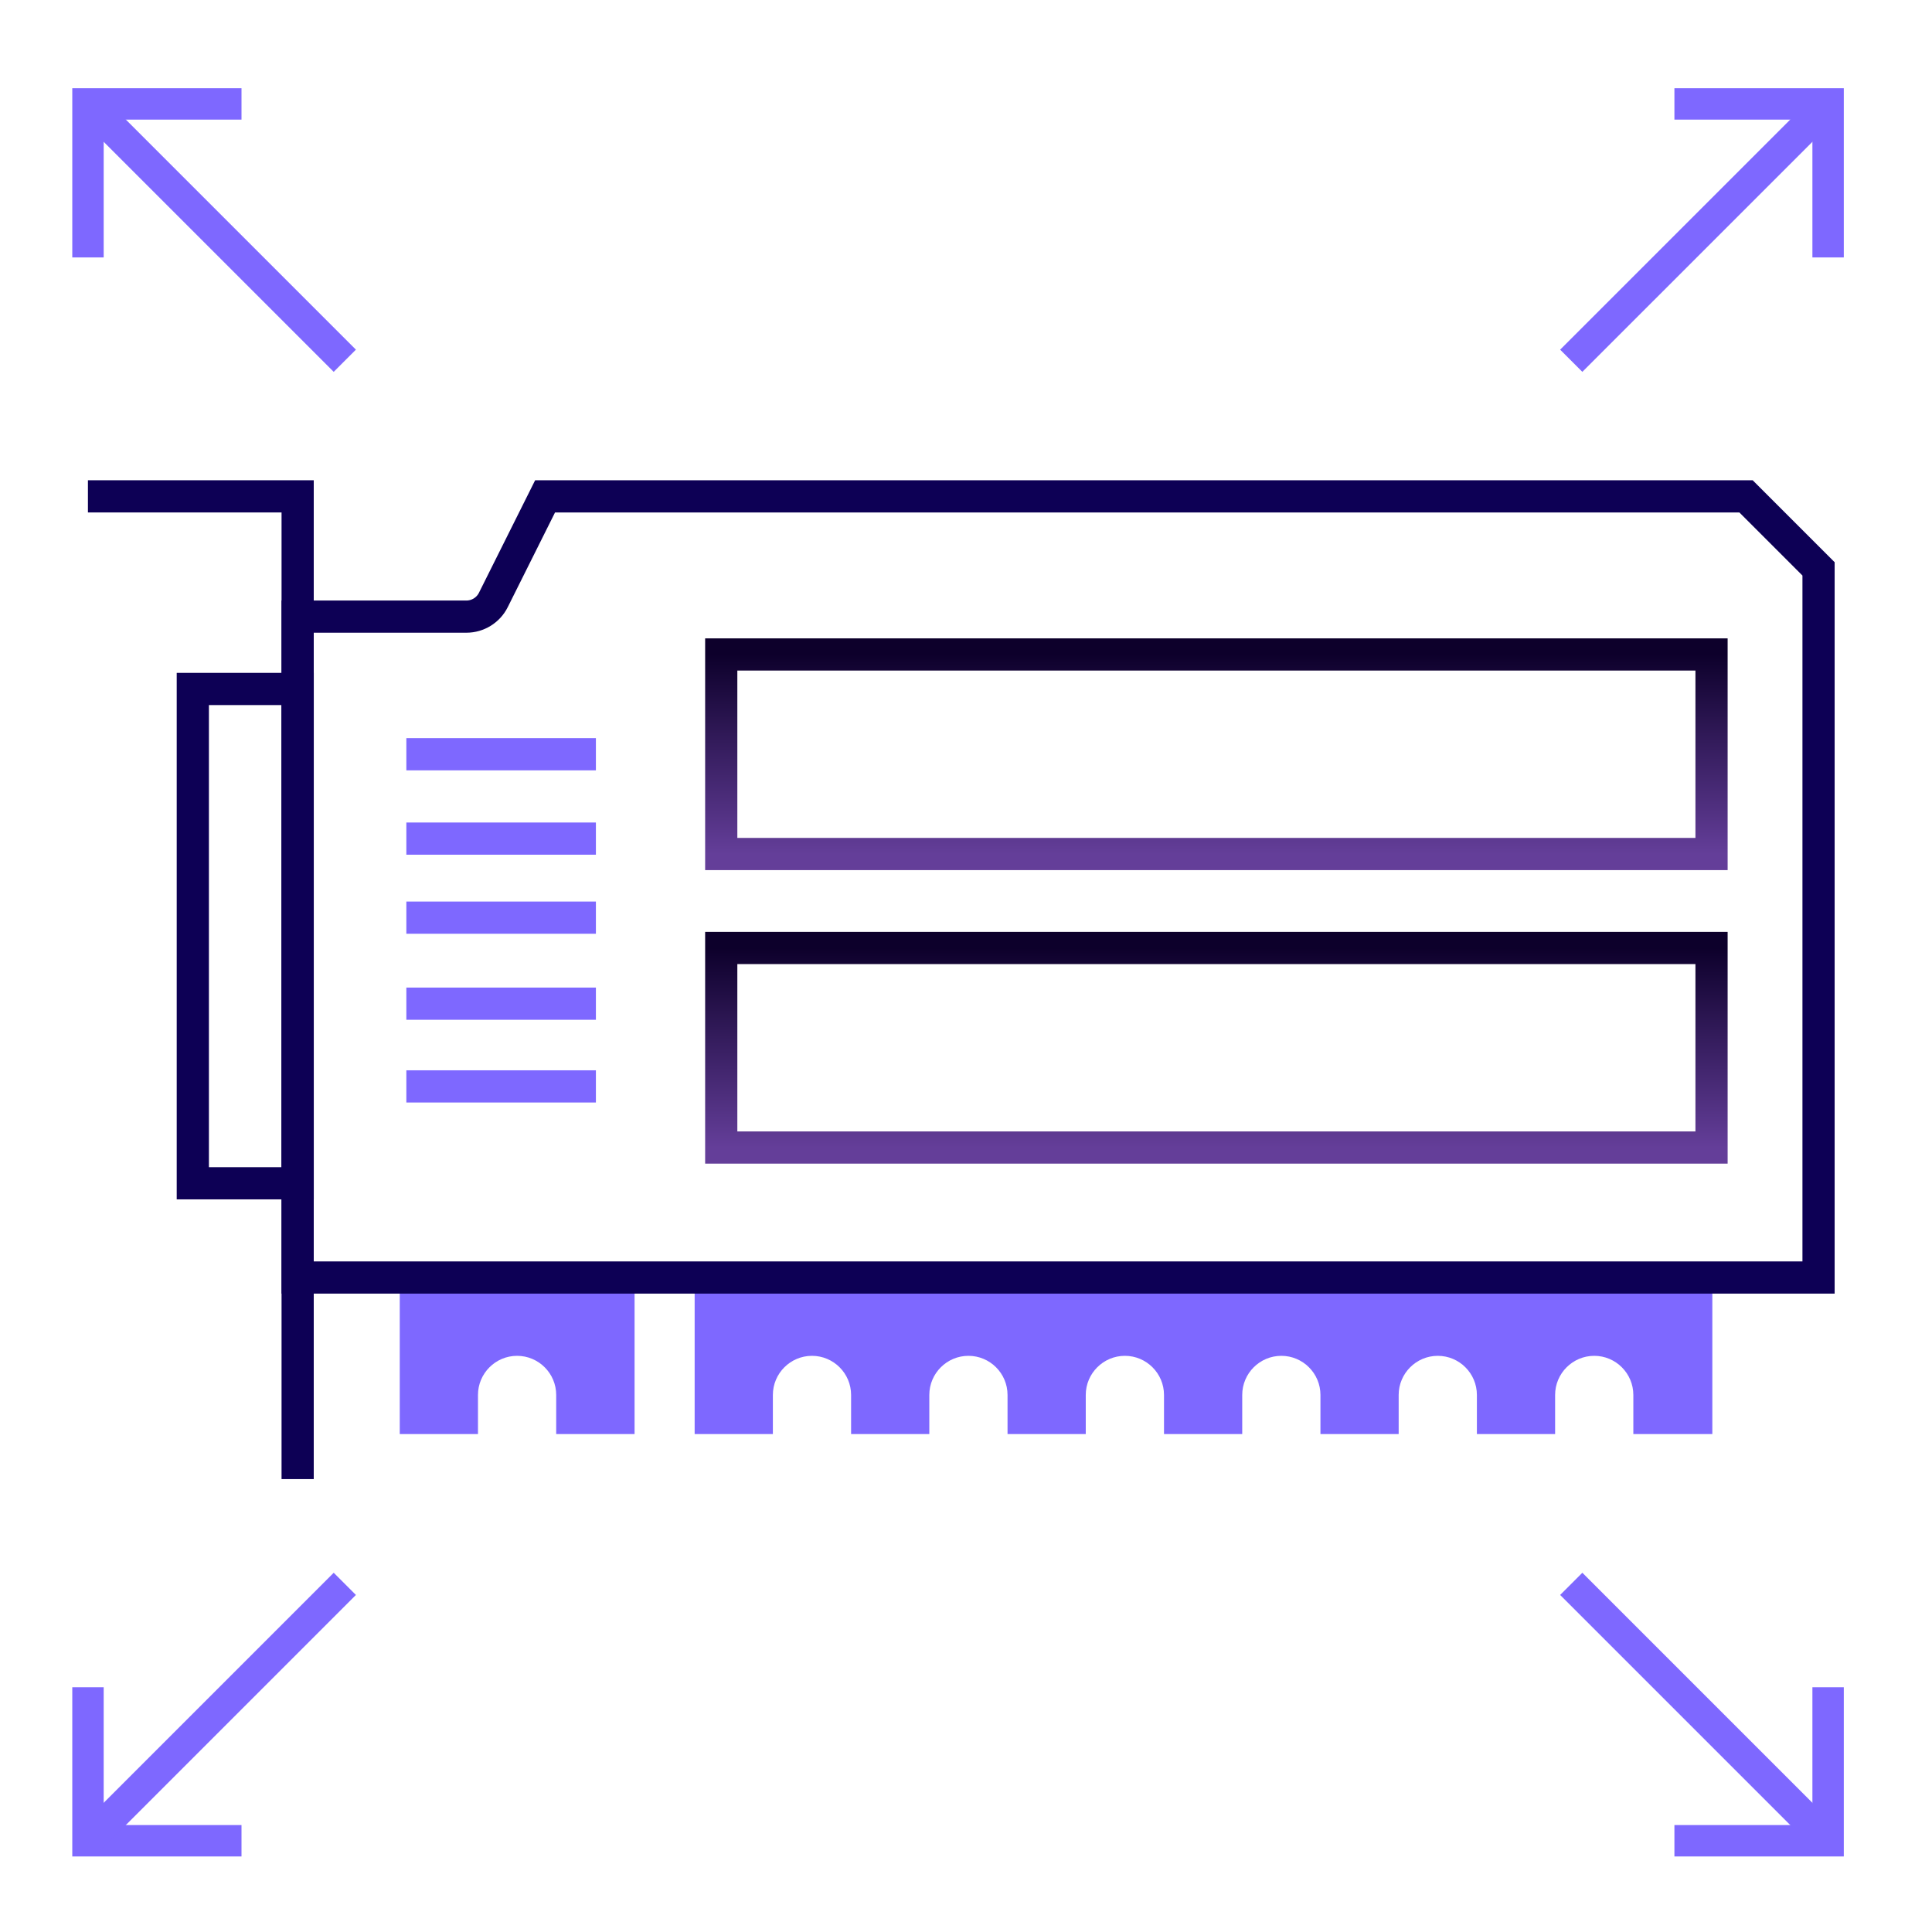
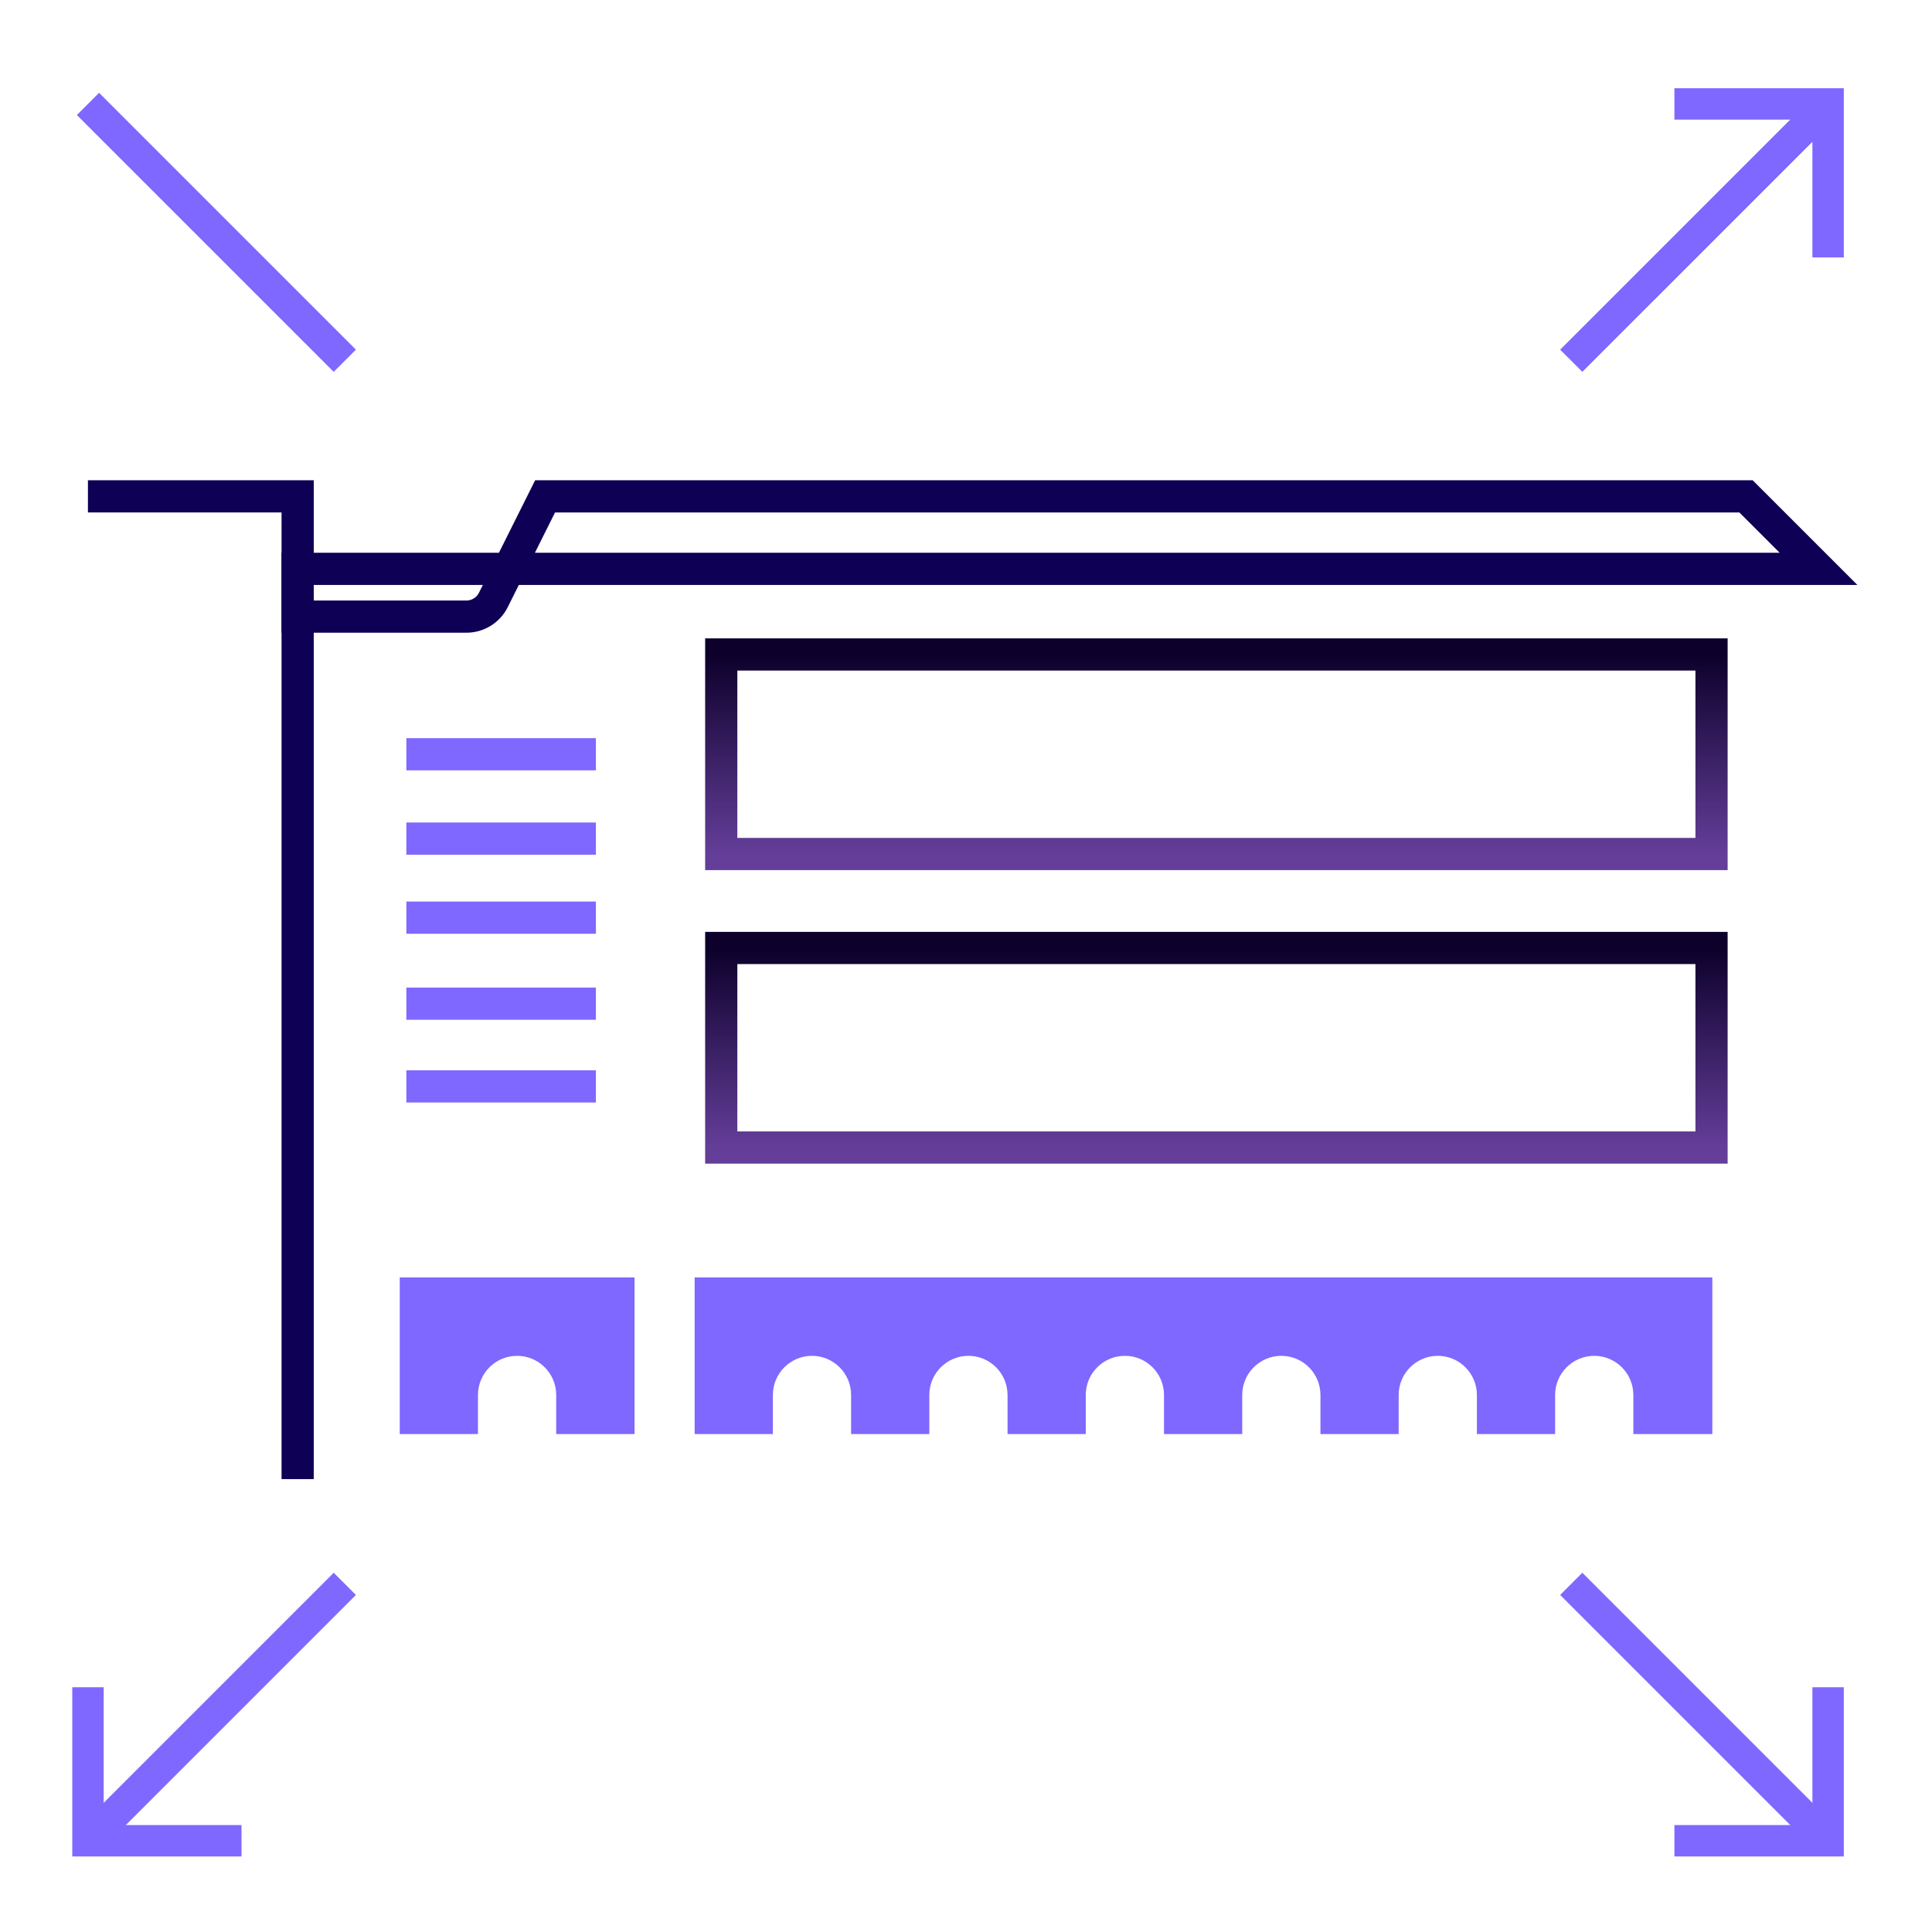
<svg xmlns="http://www.w3.org/2000/svg" width="80" height="80" viewBox="0 0 80 80" fill="none">
-   <path d="M3.643 10.66V4.303H10" stroke="#7E68FF" stroke-width="1.3" stroke-miterlimit="10" />
  <path d="M3.643 4.303L14.278 14.938" stroke="#7E68FF" stroke-width="1.3" stroke-miterlimit="10" />
  <path d="M69.334 4.303H75.698V10.66" stroke="#7E68FF" stroke-width="1.3" stroke-miterlimit="10" />
  <path d="M75.698 4.303L65.062 14.938" stroke="#7E68FF" stroke-width="1.3" stroke-miterlimit="10" />
  <path d="M75.698 69.865V76.222H69.334" stroke="#7E68FF" stroke-width="1.3" stroke-miterlimit="10" />
  <path d="M75.698 76.22L65.062 65.584" stroke="#7E68FF" stroke-width="1.3" stroke-miterlimit="10" />
  <path d="M10 76.222H3.643V69.865" stroke="#7E68FF" stroke-width="1.3" stroke-miterlimit="10" />
  <path d="M3.643 76.22L14.278 65.584" stroke="#7E68FF" stroke-width="1.3" stroke-miterlimit="10" />
  <path d="M26.27 59.381H23.031V57.762C23.031 56.869 22.304 56.142 21.411 56.142C20.519 56.142 19.792 56.869 19.792 57.762V59.381H16.553V52.897H26.276V59.381H26.27Z" fill="#7E68FF" />
  <path d="M70.873 59.381H67.633V57.762C67.633 56.869 66.906 56.142 66.014 56.142C65.121 56.142 64.394 56.869 64.394 57.762V59.381H61.155V57.762C61.155 56.869 60.428 56.142 59.535 56.142C58.643 56.142 57.916 56.869 57.916 57.762V59.381H54.677V57.762C54.677 56.869 53.95 56.142 53.057 56.142C52.164 56.142 51.438 56.869 51.438 57.762V59.381H48.199V57.762C48.199 56.869 47.472 56.142 46.579 56.142C45.686 56.142 44.959 56.869 44.959 57.762V59.381H41.72V57.762C41.72 56.869 40.993 56.142 40.101 56.142C39.208 56.142 38.481 56.869 38.481 57.762V59.381H35.242V57.762C35.242 56.869 34.515 56.142 33.622 56.142C32.73 56.142 32.003 56.869 32.003 57.762V59.381H28.764V52.897H70.904V59.381H70.873Z" fill="#7E68FF" />
-   <path d="M75.302 23.556V52.9H12.324V25.533H19.313C19.784 25.533 20.218 25.265 20.428 24.844L22.571 20.553H72.299L75.302 23.556Z" stroke="#0D0055" stroke-width="1.333" stroke-miterlimit="10" />
+   <path d="M75.302 23.556H12.324V25.533H19.313C19.784 25.533 20.218 25.265 20.428 24.844L22.571 20.553H72.299L75.302 23.556Z" stroke="#0D0055" stroke-width="1.333" stroke-miterlimit="10" />
  <path d="M3.641 20.553H12.325V61.246" stroke="#0D0055" stroke-width="1.333" stroke-miterlimit="10" />
-   <path d="M12.327 28.529H7.984V48.997H12.327V28.529Z" stroke="#0D0055" stroke-width="1.333" stroke-miterlimit="10" />
  <path d="M70.871 27.1H29.865V35.363H70.871V27.1Z" stroke="url(#paint0_linear_10070_3113)" stroke-width="1.333" stroke-miterlimit="10" />
  <path d="M70.871 39.254H29.865V47.517H70.871V39.254Z" stroke="url(#paint1_linear_10070_3113)" stroke-width="1.333" stroke-miterlimit="10" />
  <path d="M16.826 31.232H24.675" stroke="#7E68FF" stroke-width="1.333" stroke-miterlimit="10" />
  <path d="M16.826 34.725H24.675" stroke="#7E68FF" stroke-width="1.333" stroke-miterlimit="10" />
  <path d="M16.826 37.998H24.675" stroke="#7E68FF" stroke-width="1.333" stroke-miterlimit="10" />
  <path d="M16.826 41.56H24.675" stroke="#7E68FF" stroke-width="1.333" stroke-miterlimit="10" />
  <path d="M16.826 44.986H24.675" stroke="#7E68FF" stroke-width="1.333" stroke-miterlimit="10" />
  <defs>
    <linearGradient id="paint0_linear_10070_3113" x1="50.368" y1="27.1" x2="50.368" y2="35.363" gradientUnits="userSpaceOnUse">
      <stop stop-color="#0D002B" />
      <stop offset="1" stop-color="#643E99" />
    </linearGradient>
    <linearGradient id="paint1_linear_10070_3113" x1="50.368" y1="39.254" x2="50.368" y2="47.517" gradientUnits="userSpaceOnUse">
      <stop stop-color="#0D002B" />
      <stop offset="1" stop-color="#643E99" />
    </linearGradient>
  </defs>
</svg>